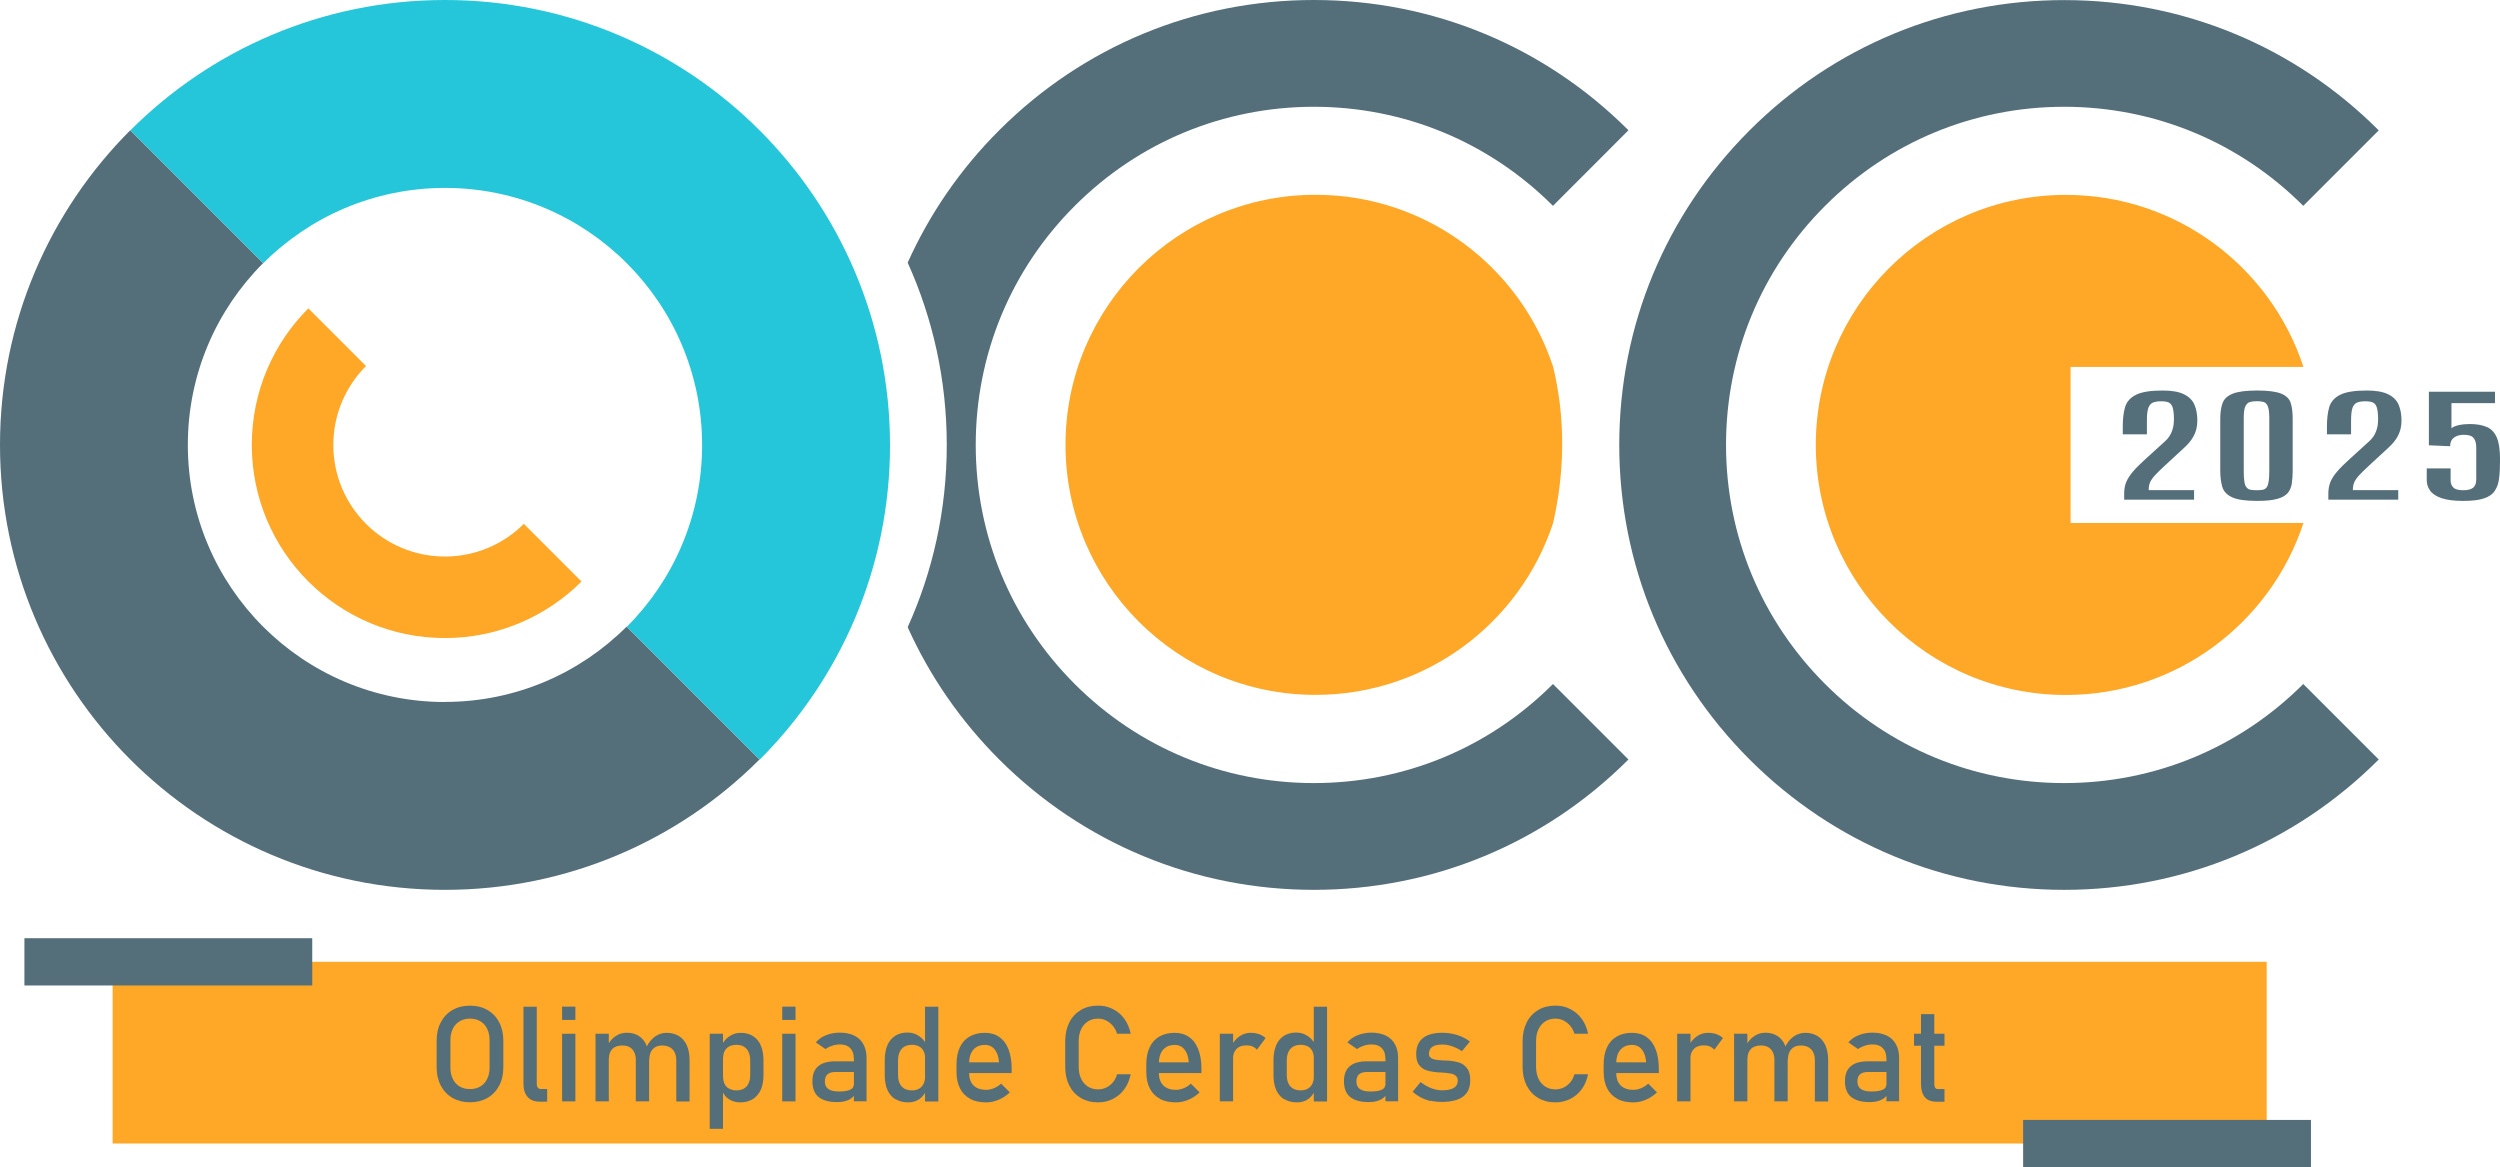
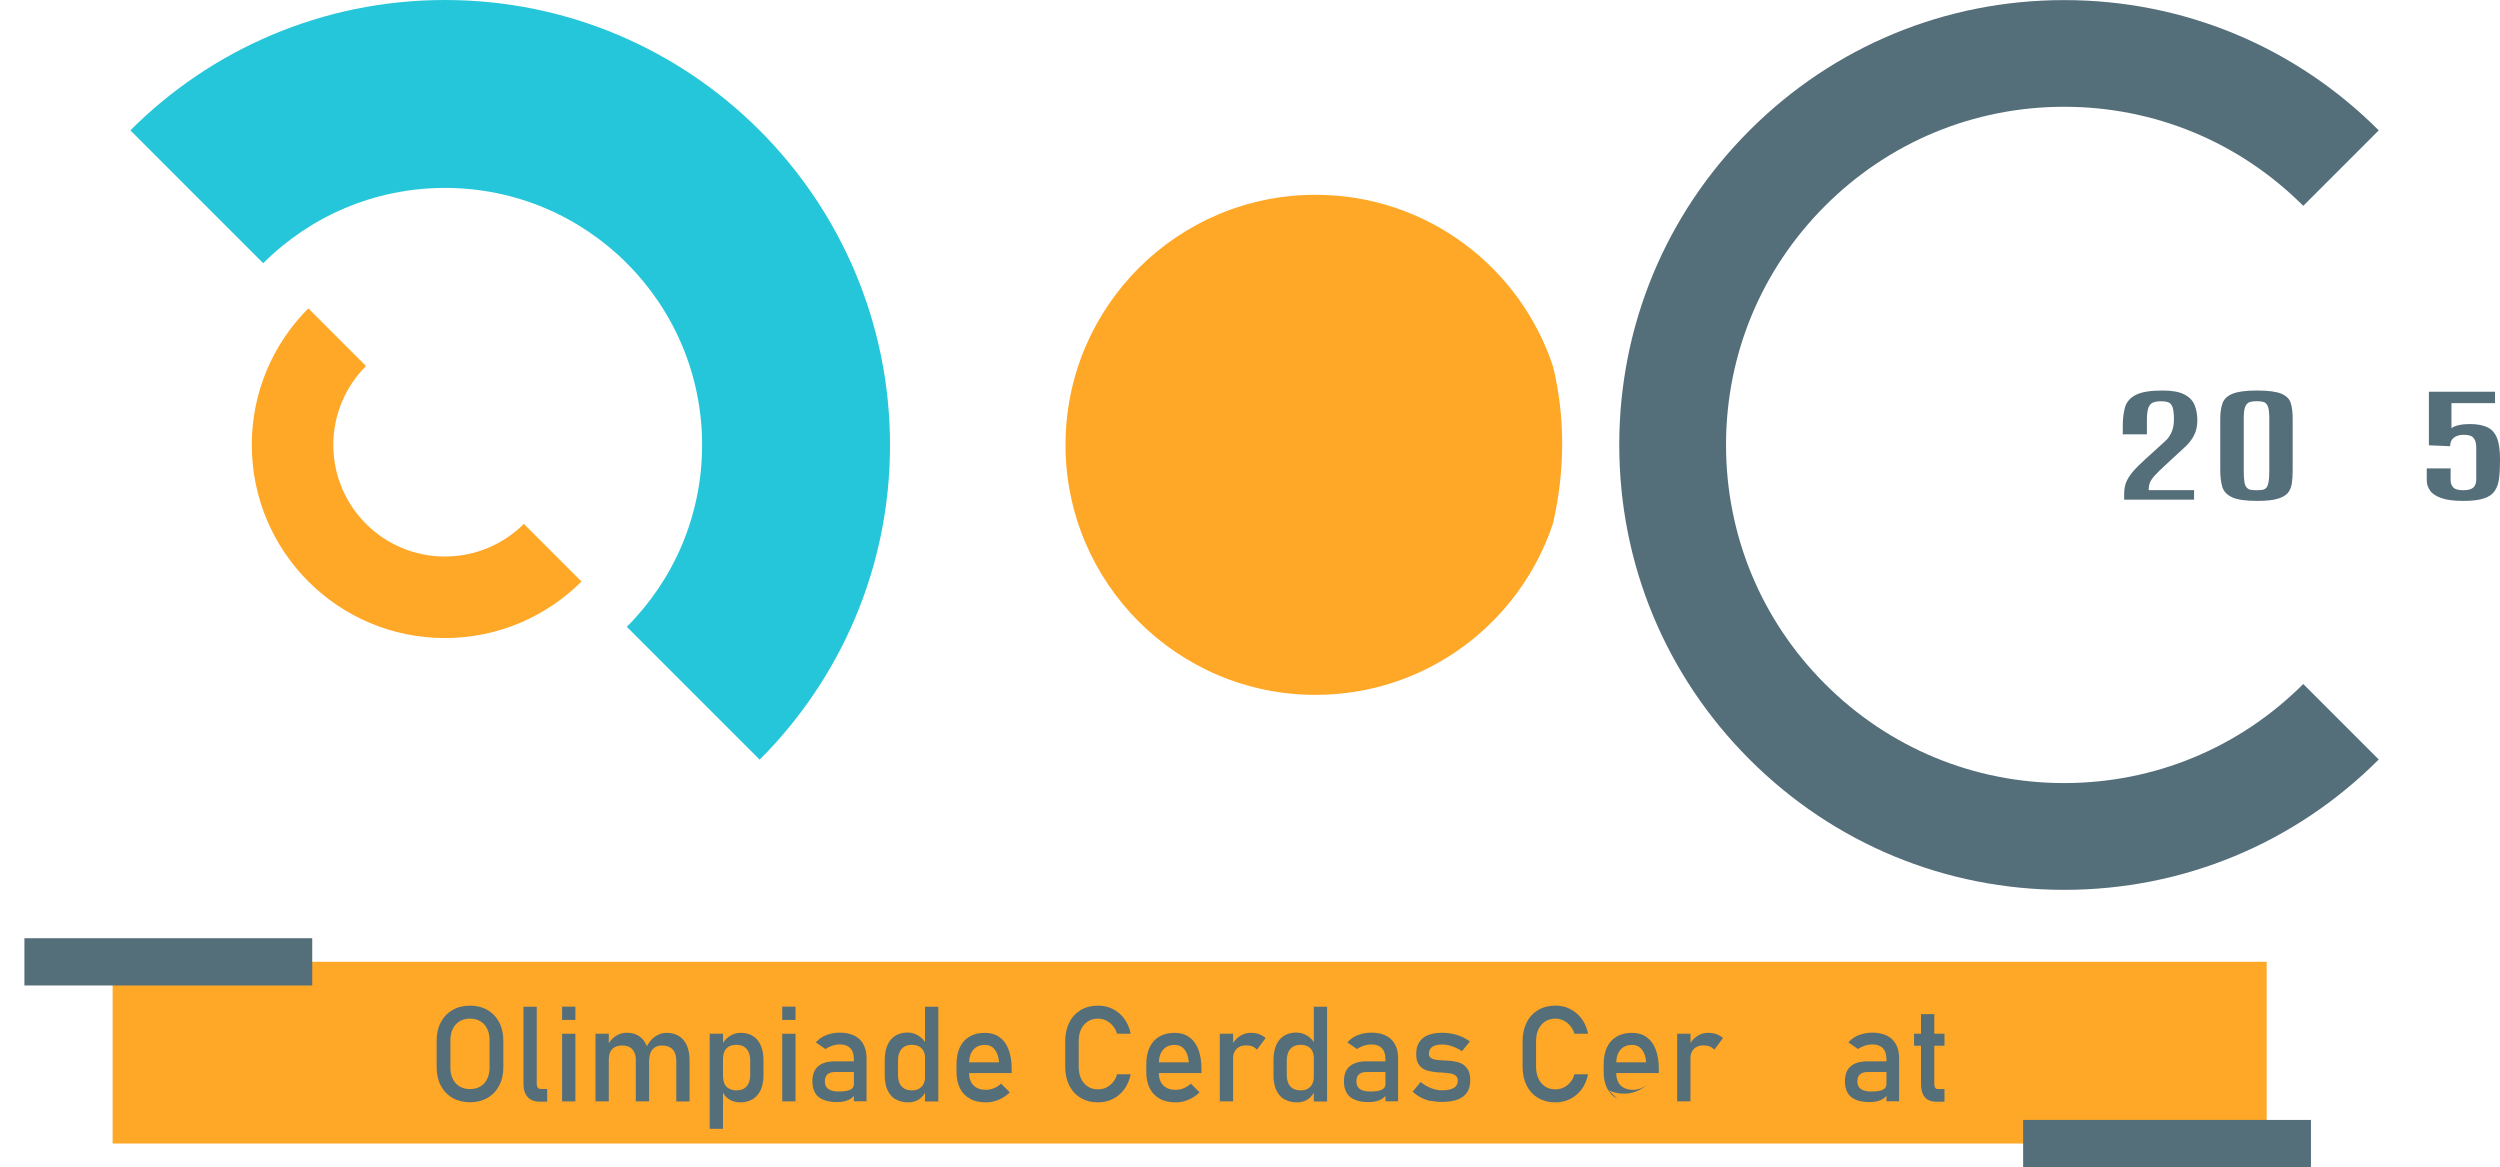
<svg xmlns="http://www.w3.org/2000/svg" id="Layer_2" data-name="Layer 2" viewBox="0 0 269.26 125.7">
  <defs>
    <style>
      .cls-1 {
        fill: #26c6da;
      }

      .cls-2 {
        fill: #546e7a;
      }

      .cls-3 {
        fill: #ffa726;
      }
    </style>
  </defs>
  <g id="OBJECTS">
    <rect class="cls-3" x="12.13" y="103.59" width="232" height="19.57" />
    <g>
      <path class="cls-2" d="m222.32,95.84c-12.8,0-24.83-4.99-33.88-14.04-9.05-9.05-14.04-21.08-14.04-33.88s4.98-24.83,14.04-33.88c9.05-9.05,21.08-14.03,33.88-14.03s24.83,4.98,33.88,14.03l-8.13,8.13c-6.88-6.88-16.02-10.67-25.75-10.67s-18.87,3.79-25.75,10.67c-6.88,6.88-10.67,16.02-10.67,25.75s3.79,18.87,10.67,25.75c6.88,6.88,16.03,10.67,25.75,10.67s18.87-3.79,25.75-10.67l8.13,8.13c-9.05,9.05-21.08,14.04-33.88,14.04Z" />
-       <path class="cls-3" d="m223.01,56.33v-16.81h25.08c-3.53-10.76-13.65-18.53-25.59-18.53-14.87,0-26.93,12.06-26.93,26.93s12.06,26.93,26.93,26.93c11.94,0,22.05-7.77,25.59-18.52h-25.08Z" />
-       <path class="cls-2" d="m167.26,73.67l8.13,8.13c-9.05,9.05-21.08,14.04-33.88,14.04s-24.84-4.99-33.89-14.04c-4.19-4.19-7.5-9.01-9.86-14.25,2.71-5.99,4.21-12.63,4.21-19.63s-1.5-13.64-4.21-19.63c2.36-5.25,5.67-10.08,9.86-14.26C116.67,4.98,128.71,0,141.51,0s24.83,4.98,33.88,14.03l-8.13,8.14c-6.88-6.88-16.03-10.67-25.75-10.67s-18.88,3.79-25.75,10.67c-6.88,6.87-10.67,16.02-10.67,25.75s3.79,18.87,10.66,25.75c6.88,6.88,16.03,10.67,25.76,10.67s18.87-3.79,25.75-10.67Z" />
      <path class="cls-3" d="m167.28,39.51c-3.53-10.76-13.65-18.53-25.59-18.53-14.87,0-26.93,12.06-26.93,26.93s12.06,26.93,26.93,26.93c11.94,0,22.05-7.77,25.59-18.52,1.34-5.95,1.26-11.54,0-16.81Z" />
      <g>
        <path class="cls-2" d="m232.08,51.21c.26-.28.62-.64,1.1-1.08l2.06-1.9c.35-.32.62-.63.83-.94.2-.3.35-.62.45-.95.09-.33.14-.68.14-1.07,0-.62-.1-1.18-.3-1.66s-.57-.86-1.11-1.13c-.54-.28-1.31-.42-2.31-.42-1.31,0-2.27.15-2.88.46-.61.3-1,.74-1.18,1.32-.17.58-.25,1.28-.25,2.12v.82h2.6v-1.51c0-.59.05-1.03.15-1.33.11-.29.27-.48.49-.58.22-.09.52-.14.88-.14s.63.04.83.13c.2.09.34.28.43.56.08.27.13.69.13,1.25,0,.2-.02.41-.04.61-.03.21-.08.41-.15.61-.07.21-.17.4-.29.59-.12.2-.28.38-.48.56l-2.08,1.89c-.58.53-1.05.99-1.39,1.39-.33.4-.57.78-.72,1.14-.14.37-.21.77-.21,1.22v.65h7.53v-1.03h-4.89c0-.32.05-.59.14-.82.1-.23.27-.49.52-.76Z" />
        <path class="cls-2" d="m246.73,43.44c-.13-.46-.47-.8-1-1.03-.55-.23-1.42-.35-2.63-.35s-2.1.12-2.65.35c-.56.23-.92.57-1.08,1.03-.16.45-.24,1.01-.24,1.68v5.56c0,.68.08,1.27.22,1.76.15.49.5.86,1.06,1.12s1.45.39,2.69.39c.92,0,1.65-.07,2.17-.22.53-.14.9-.36,1.14-.64.23-.28.37-.63.43-1.03.06-.41.09-.87.09-1.38v-5.56c0-.67-.06-1.23-.2-1.68Zm-2.32,7.27c0,.5-.02.89-.07,1.17-.05.29-.12.49-.22.62-.11.13-.24.22-.42.25-.17.03-.38.05-.63.05s-.49-.02-.67-.05c-.18-.03-.32-.12-.43-.25-.12-.13-.2-.33-.24-.61-.05-.29-.07-.68-.07-1.18v-5.67c0-.59.05-1.01.17-1.27.12-.25.28-.41.49-.47s.46-.09.75-.09.55.03.75.09c.2.07.34.23.44.48.1.26.15.68.15,1.27v5.66Z" />
-         <path class="cls-2" d="m254.07,51.21c.26-.28.62-.64,1.1-1.08l2.06-1.9c.35-.32.62-.63.83-.94.2-.3.35-.62.45-.95.09-.33.14-.68.14-1.07,0-.62-.1-1.18-.3-1.66-.2-.48-.57-.86-1.11-1.13-.54-.28-1.31-.42-2.31-.42-1.31,0-2.28.15-2.88.46-.61.3-1,.74-1.18,1.32-.17.58-.25,1.28-.25,2.12v.82h2.6v-1.51c0-.59.05-1.03.15-1.33.1-.29.27-.48.49-.58.22-.09.52-.14.88-.14s.62.04.83.13c.2.09.34.28.43.56.08.27.13.69.13,1.25,0,.2-.02.41-.04.61-.03.21-.08.41-.15.61-.07.21-.17.4-.29.59-.12.2-.28.38-.48.56l-2.08,1.89c-.59.53-1.05.99-1.39,1.39-.34.4-.58.78-.72,1.14-.14.37-.21.77-.21,1.22v.65h7.53v-1.03h-4.89c0-.32.05-.59.14-.82.1-.23.27-.49.52-.76Z" />
        <path class="cls-2" d="m268.91,47.11c-.23-.54-.59-.91-1.07-1.12-.48-.21-1.09-.32-1.84-.32-.42,0-.82.04-1.19.12-.37.09-.63.2-.78.34v-2.71h4.69v-1.23h-7.12v5.77l2.29.1c0-.42.14-.73.41-.93.27-.2.62-.3,1.05-.3.53,0,.89.11,1.07.35.19.23.28.57.28,1.01v3.47c0,.38-.11.67-.32.86-.22.18-.57.28-1.06.28-.55,0-.92-.1-1.1-.31-.19-.2-.28-.45-.28-.76v-1.28h-2.57v1.28c0,.4.12.77.36,1.11.24.34.65.61,1.22.81.58.2,1.37.3,2.37.3.94,0,1.68-.09,2.21-.27.54-.18.93-.45,1.17-.82.24-.36.4-.81.46-1.34.07-.54.1-1.16.1-1.86v-.26c0-.98-.12-1.75-.35-2.29Z" />
      </g>
    </g>
    <g>
      <g>
-         <path class="cls-2" d="m47.92,75.61c-15.29,0-27.69-12.4-27.69-27.69,0-7.65,3.1-14.57,8.11-19.58l-14.31-14.31C5.36,22.71,0,34.69,0,47.92c0,26.46,21.45,47.92,47.92,47.92,13.23,0,25.21-5.36,33.88-14.04l-14.31-14.31c-5.01,5.01-11.93,8.11-19.58,8.11Z" />
        <path class="cls-1" d="m47.92,0c-13.23,0-25.21,5.36-33.88,14.04l14.31,14.31c5.01-5.01,11.93-8.11,19.58-8.11,15.29,0,27.69,12.4,27.69,27.69,0,7.65-3.1,14.57-8.11,19.58l14.31,14.31c8.67-8.67,14.04-20.65,14.04-33.88C95.84,21.45,74.39,0,47.92,0Z" />
      </g>
      <path class="cls-3" d="m47.92,68.72c5.74,0,10.94-2.33,14.71-6.09l-6.21-6.21c-2.17,2.17-5.18,3.52-8.5,3.52-6.64,0-12.02-5.38-12.02-12.02,0-3.32,1.35-6.32,3.52-8.5l-6.21-6.21c-3.76,3.76-6.09,8.96-6.09,14.71,0,11.49,9.31,20.8,20.8,20.8Z" />
    </g>
    <g>
      <path class="cls-2" d="m48.74,118.25c-.54-.31-.96-.75-1.26-1.32-.3-.57-.45-1.23-.45-1.97v-2.89c0-.75.15-1.41.45-1.97.3-.57.72-1.01,1.26-1.32.54-.31,1.17-.47,1.88-.47s1.34.16,1.88.47c.54.31.96.75,1.26,1.32.3.57.45,1.23.45,1.97v2.89c0,.75-.15,1.41-.45,1.97-.3.57-.72,1.01-1.26,1.32-.54.31-1.17.47-1.88.47s-1.34-.16-1.88-.47Zm2.99-1.23c.32-.19.57-.46.74-.81s.26-.75.26-1.21v-2.99c0-.46-.09-.86-.26-1.21s-.42-.62-.74-.81c-.32-.19-.69-.28-1.11-.28s-.79.09-1.11.28-.57.46-.74.81-.26.75-.26,1.21v2.99c0,.46.09.86.26,1.21s.42.62.74.81.69.28,1.11.28.79-.09,1.11-.28Z" />
      <path class="cls-2" d="m57.81,116.74c0,.18.04.31.12.41s.19.14.33.14h.67v1.36h-.84c-.54,0-.96-.17-1.26-.5-.3-.34-.45-.81-.45-1.42v-8.3h1.43v8.32Z" />
      <path class="cls-2" d="m60.54,108.42h1.43v1.43h-1.43v-1.43Zm0,2.92h1.43v7.28h-1.43v-7.28Z" />
      <path class="cls-2" d="m64.14,111.34h1.43v7.28h-1.43v-7.28Zm4.35,2.87c0-.51-.13-.91-.38-1.19s-.61-.42-1.07-.42-.83.12-1.08.37c-.25.25-.38.6-.38,1.04l-.15-1.4c.22-.44.52-.78.88-1.02s.76-.36,1.2-.36c.51,0,.94.12,1.3.35.36.23.63.57.82,1.01.19.44.28.98.28,1.61v4.42h-1.43v-4.41Zm4.35,0c0-.51-.13-.91-.4-1.19-.27-.28-.64-.42-1.12-.42-.44,0-.79.14-1.03.41-.24.27-.36.65-.36,1.15l-.29-1.4c.23-.48.53-.85.91-1.12.38-.26.79-.4,1.24-.4.52,0,.97.12,1.34.35.37.23.65.57.85,1.01.19.44.29.98.29,1.61v4.42h-1.43v-4.41Z" />
      <path class="cls-2" d="m76.44,111.34h1.43v10.24h-1.43v-10.24Zm2.08,7.06c-.34-.22-.58-.52-.74-.92l.1-1.52c0,.31.06.58.17.8s.27.39.49.5.47.18.77.18c.47,0,.84-.14,1.1-.43.26-.29.39-.69.39-1.22v-1.58c0-.53-.13-.95-.39-1.24-.26-.29-.62-.44-1.1-.44-.3,0-.56.06-.77.17s-.38.28-.49.49c-.11.22-.17.48-.17.78l-.15-1.4c.22-.42.51-.75.86-.98.36-.23.75-.35,1.19-.35.51,0,.95.12,1.32.35.37.23.65.57.84,1.01s.29.98.29,1.61v1.58c0,.62-.1,1.15-.29,1.58s-.48.77-.86,1.01c-.38.23-.83.35-1.36.35-.45,0-.85-.11-1.19-.33Z" />
      <path class="cls-2" d="m84.25,108.42h1.43v1.43h-1.43v-1.43Zm0,2.92h1.43v7.28h-1.43v-7.28Z" />
      <path class="cls-2" d="m88.17,118.16c-.44-.37-.67-.94-.67-1.69s.2-1.26.61-1.62c.41-.36,1.02-.54,1.84-.54h2.07l.1,1.15h-2.16c-.37,0-.65.08-.84.25-.18.17-.28.42-.28.76,0,.37.12.64.37.82.25.18.62.27,1.12.27.55,0,.96-.06,1.22-.18.27-.12.4-.3.4-.55l.15,1.02c-.13.2-.28.36-.47.48-.19.13-.4.22-.64.28-.24.06-.52.09-.82.09-.9,0-1.57-.19-2.01-.56Zm3.79-4.16c0-.48-.13-.85-.38-1.11-.25-.26-.62-.4-1.08-.4-.29,0-.57.04-.85.13-.28.09-.52.21-.74.37l-1.04-.72c.28-.33.64-.59,1.09-.77s.95-.28,1.5-.28c.6,0,1.12.11,1.55.32s.76.52.98.93c.22.4.34.89.34,1.46v4.68h-1.36v-4.61Z" />
      <path class="cls-2" d="m96.44,118.4c-.38-.23-.66-.57-.86-1.01-.2-.44-.29-.98-.29-1.6v-1.61c0-.63.1-1.16.29-1.61.19-.44.47-.78.84-1.01.37-.23.81-.35,1.32-.35.43,0,.82.11,1.18.34.36.22.65.54.87.95l-.15,1.49c0-.31-.06-.57-.17-.79s-.27-.39-.49-.5c-.21-.11-.47-.17-.77-.17-.47,0-.84.15-1.1.44-.26.29-.39.71-.39,1.24v1.58c0,.53.13.94.39,1.22.26.29.63.43,1.1.43.3,0,.56-.06.77-.18.21-.12.38-.29.49-.52s.17-.49.17-.81l.1,1.54c-.15.36-.38.66-.71.9s-.74.36-1.22.36c-.53,0-.99-.12-1.36-.35Zm3.19-9.97h1.43v10.2h-1.43v-10.2Z" />
      <path class="cls-2" d="m104.49,118.34c-.48-.25-.84-.62-1.09-1.11s-.38-1.08-.38-1.77v-.82c0-.72.12-1.33.36-1.84.24-.51.59-.9,1.05-1.16.46-.27,1.01-.4,1.65-.4.61,0,1.13.15,1.56.46.43.3.76.74.98,1.32s.34,1.26.34,2.07v.48h-4.91v-1.15h3.55c-.04-.59-.2-1.06-.46-1.38-.26-.33-.62-.5-1.06-.5-.54,0-.96.18-1.26.53s-.45.86-.45,1.51v.93c0,.6.16,1.07.48,1.39.32.32.77.48,1.35.48.29,0,.58-.06.86-.18.29-.12.54-.28.76-.49l.94.94c-.36.35-.76.61-1.21.8s-.9.28-1.35.28c-.67,0-1.25-.13-1.73-.38Z" />
      <path class="cls-2" d="m116.41,118.25c-.54-.31-.95-.76-1.24-1.33-.29-.57-.44-1.24-.44-2v-2.8c0-.76.15-1.42.44-2,.29-.58.71-1.02,1.24-1.34.54-.32,1.16-.47,1.86-.47.58,0,1.12.12,1.61.38.49.25.9.6,1.23,1.06s.55.99.67,1.59h-1.47c-.09-.32-.24-.6-.45-.85s-.45-.44-.73-.58c-.28-.14-.57-.2-.87-.2-.42,0-.78.1-1.09.3-.31.2-.56.48-.73.84s-.26.78-.26,1.27v2.8c0,.48.09.9.26,1.26.17.37.42.65.73.85.31.2.68.3,1.09.3.3,0,.59-.06.87-.19.28-.13.52-.31.73-.56.21-.25.36-.54.45-.88h1.47c-.12.6-.34,1.13-.67,1.59-.33.46-.74.81-1.23,1.06s-1.03.38-1.61.38c-.71,0-1.33-.16-1.86-.47Z" />
      <path class="cls-2" d="m124.93,118.34c-.48-.25-.84-.62-1.09-1.11s-.38-1.08-.38-1.77v-.82c0-.72.12-1.33.36-1.84.24-.51.59-.9,1.05-1.16.46-.27,1.01-.4,1.65-.4.61,0,1.13.15,1.56.46.43.3.76.74.98,1.32s.34,1.26.34,2.07v.48h-4.91v-1.15h3.55c-.04-.59-.2-1.06-.46-1.38-.26-.33-.62-.5-1.06-.5-.54,0-.96.18-1.26.53s-.45.86-.45,1.51v.93c0,.6.16,1.07.48,1.39.32.32.77.48,1.35.48.29,0,.58-.06.86-.18.29-.12.54-.28.76-.49l.94.94c-.36.35-.76.61-1.21.8s-.9.28-1.35.28c-.67,0-1.25-.13-1.73-.38Z" />
      <path class="cls-2" d="m131.38,111.34h1.43v7.28h-1.43v-7.28Zm3.53,1.37c-.19-.08-.41-.12-.67-.12-.45,0-.81.12-1.06.38-.25.25-.38.6-.38,1.04l-.15-1.4c.22-.43.51-.77.87-1.01.36-.24.75-.36,1.18-.36.33,0,.63.05.9.14.27.1.5.24.71.42l-.93,1.26c-.13-.15-.29-.27-.48-.35Z" />
      <path class="cls-2" d="m138.31,118.4c-.38-.23-.66-.57-.86-1.01-.2-.44-.29-.98-.29-1.6v-1.61c0-.63.1-1.16.29-1.61.19-.44.47-.78.84-1.01.37-.23.81-.35,1.32-.35.43,0,.82.11,1.18.34.36.22.65.54.87.95l-.15,1.49c0-.31-.06-.57-.17-.79s-.27-.39-.49-.5c-.21-.11-.47-.17-.77-.17-.47,0-.84.15-1.1.44-.26.29-.39.71-.39,1.24v1.58c0,.53.13.94.39,1.22.26.29.63.43,1.1.43.3,0,.56-.06.77-.18.21-.12.38-.29.49-.52s.17-.49.17-.81l.1,1.54c-.15.36-.38.66-.71.9s-.74.36-1.22.36c-.53,0-.99-.12-1.36-.35Zm3.19-9.97h1.43v10.2h-1.43v-10.2Z" />
      <path class="cls-2" d="m145.42,118.16c-.44-.37-.67-.94-.67-1.69s.2-1.26.61-1.62c.41-.36,1.02-.54,1.84-.54h2.07l.1,1.15h-2.16c-.37,0-.65.08-.84.25s-.28.42-.28.76c0,.37.12.64.37.82.25.18.62.27,1.12.27.55,0,.96-.06,1.22-.18.27-.12.4-.3.4-.55l.15,1.02c-.13.2-.28.36-.47.48-.19.13-.4.22-.64.28-.24.06-.52.09-.82.09-.9,0-1.57-.19-2.01-.56Zm3.79-4.16c0-.48-.13-.85-.38-1.11-.25-.26-.62-.4-1.08-.4-.29,0-.57.04-.85.13-.28.09-.52.21-.74.37l-1.04-.72c.28-.33.64-.59,1.09-.77s.95-.28,1.5-.28c.6,0,1.12.11,1.55.32s.76.52.98.93c.22.4.34.89.34,1.46v4.68h-1.36v-4.61Z" />
      <path class="cls-2" d="m154.11,118.59c-.38-.08-.73-.21-1.06-.38-.33-.17-.63-.38-.9-.63l.85-1.04c.39.3.78.52,1.17.67.39.15.77.22,1.15.22.57,0,.99-.09,1.27-.26.28-.17.42-.44.42-.79,0-.23-.08-.41-.23-.53-.15-.12-.35-.2-.57-.23-.23-.04-.55-.08-.97-.11-.04,0-.08,0-.12,0-.04,0-.08,0-.12-.01-.02,0-.04,0-.06,0-.02,0-.04,0-.06,0-.47-.04-.87-.11-1.2-.21s-.6-.29-.82-.56c-.22-.28-.33-.67-.33-1.19s.1-.94.32-1.28c.21-.34.52-.6.94-.77.42-.17.94-.26,1.56-.26.38,0,.74.04,1.08.11.34.07.67.17.99.31.31.14.61.31.9.52l-.86,1.04c-.36-.23-.72-.41-1.08-.53-.35-.12-.7-.18-1.03-.18-.49,0-.85.08-1.09.25s-.36.42-.36.75c0,.2.07.34.21.44.14.1.31.16.52.2.21.03.51.06.9.08.03,0,.06,0,.09,0s.06,0,.09,0h.04s.03,0,.04,0c.51.03.94.1,1.3.2.36.1.66.31.9.61s.36.74.36,1.32c0,.52-.11.96-.34,1.3-.22.34-.56.6-1.01.77-.45.17-1.02.26-1.7.26-.43,0-.83-.04-1.21-.13Z" />
      <path class="cls-2" d="m165.67,118.25c-.54-.31-.95-.76-1.24-1.33-.29-.57-.44-1.24-.44-2v-2.8c0-.76.15-1.42.44-2,.29-.58.71-1.02,1.24-1.34.54-.32,1.16-.47,1.86-.47.58,0,1.12.12,1.61.38.49.25.9.6,1.23,1.06s.55.99.67,1.59h-1.47c-.09-.32-.24-.6-.45-.85s-.45-.44-.73-.58c-.28-.14-.57-.2-.87-.2-.42,0-.78.1-1.09.3-.31.2-.56.48-.73.84s-.26.78-.26,1.27v2.8c0,.48.09.9.26,1.26.17.37.42.65.73.85.31.2.68.3,1.09.3.3,0,.59-.06.87-.19.28-.13.52-.31.73-.56.21-.25.36-.54.45-.88h1.47c-.12.6-.34,1.13-.67,1.59-.33.46-.74.81-1.23,1.06s-1.03.38-1.61.38c-.71,0-1.33-.16-1.86-.47Z" />
-       <path class="cls-2" d="m174.19,118.34c-.48-.25-.84-.62-1.09-1.11s-.38-1.08-.38-1.77v-.82c0-.72.12-1.33.36-1.84.24-.51.59-.9,1.05-1.16.46-.27,1.01-.4,1.65-.4.61,0,1.13.15,1.56.46.43.3.76.74.98,1.32s.34,1.26.34,2.07v.48h-4.91v-1.15h3.55c-.04-.59-.2-1.06-.46-1.38-.26-.33-.62-.5-1.06-.5-.54,0-.96.18-1.26.53s-.45.86-.45,1.51v.93c0,.6.16,1.07.48,1.39.32.32.77.48,1.35.48.29,0,.58-.06.86-.18.29-.12.54-.28.76-.49l.94.94c-.36.35-.76.61-1.21.8s-.9.28-1.35.28c-.67,0-1.25-.13-1.73-.38Z" />
+       <path class="cls-2" d="m174.19,118.34c-.48-.25-.84-.62-1.09-1.11s-.38-1.08-.38-1.77v-.82c0-.72.12-1.33.36-1.84.24-.51.59-.9,1.05-1.16.46-.27,1.01-.4,1.65-.4.61,0,1.13.15,1.56.46.43.3.76.74.98,1.32s.34,1.26.34,2.07v.48h-4.91v-1.15h3.55c-.04-.59-.2-1.06-.46-1.38-.26-.33-.62-.5-1.06-.5-.54,0-.96.18-1.26.53s-.45.86-.45,1.51v.93c0,.6.16,1.07.48,1.39.32.32.77.48,1.35.48.29,0,.58-.06.86-.18.29-.12.54-.28.76-.49c-.36.35-.76.61-1.21.8s-.9.28-1.35.28c-.67,0-1.25-.13-1.73-.38Z" />
      <path class="cls-2" d="m180.64,111.34h1.43v7.28h-1.43v-7.28Zm3.53,1.37c-.19-.08-.41-.12-.67-.12-.45,0-.81.12-1.06.38-.25.25-.38.6-.38,1.04l-.15-1.4c.22-.43.51-.77.87-1.01.36-.24.75-.36,1.18-.36.33,0,.63.05.9.14.27.1.5.24.71.42l-.93,1.26c-.13-.15-.29-.27-.48-.35Z" />
-       <path class="cls-2" d="m186.77,111.34h1.43v7.28h-1.43v-7.28Zm4.35,2.87c0-.51-.13-.91-.38-1.19s-.61-.42-1.07-.42-.83.12-1.08.37c-.25.25-.38.6-.38,1.04l-.15-1.4c.22-.44.52-.78.88-1.02s.76-.36,1.2-.36c.51,0,.94.12,1.3.35.36.23.63.57.82,1.01.19.44.28.98.28,1.61v4.42h-1.43v-4.41Zm4.35,0c0-.51-.13-.91-.4-1.19-.27-.28-.64-.42-1.12-.42-.44,0-.79.14-1.03.41-.24.27-.36.65-.36,1.15l-.29-1.4c.23-.48.53-.85.91-1.12.38-.26.79-.4,1.24-.4.52,0,.97.12,1.34.35.37.23.65.57.85,1.01.19.44.29.98.29,1.61v4.42h-1.43v-4.41Z" />
      <path class="cls-2" d="m199.38,118.16c-.44-.37-.67-.94-.67-1.69s.2-1.26.61-1.62c.41-.36,1.02-.54,1.84-.54h2.07l.1,1.15h-2.16c-.37,0-.65.08-.84.25s-.28.42-.28.76c0,.37.12.64.37.82.25.18.62.27,1.12.27.55,0,.96-.06,1.22-.18.27-.12.4-.3.4-.55l.15,1.02c-.13.2-.28.36-.47.48-.19.13-.4.22-.64.28-.24.06-.52.09-.82.09-.9,0-1.57-.19-2.01-.56Zm3.79-4.16c0-.48-.13-.85-.38-1.11-.25-.26-.62-.4-1.08-.4-.29,0-.57.04-.85.13-.28.09-.52.21-.74.37l-1.04-.72c.28-.33.64-.59,1.09-.77s.95-.28,1.5-.28c.6,0,1.12.11,1.55.32s.76.52.98.93c.22.4.34.89.34,1.46v4.68h-1.36v-4.61Z" />
      <path class="cls-2" d="m206.15,111.34h3.28v1.29h-3.28v-1.29Zm1.16,6.83c-.27-.33-.41-.81-.41-1.44v-7.5h1.43v7.52c0,.18.04.31.1.41.07.1.17.14.31.14h.69v1.36h-.83c-.59,0-1.02-.16-1.29-.49Z" />
    </g>
    <rect class="cls-2" x="217.9" y="120.62" width="31" height="5.09" />
    <rect class="cls-2" x="2.63" y="101.05" width="31" height="5.09" />
  </g>
</svg>